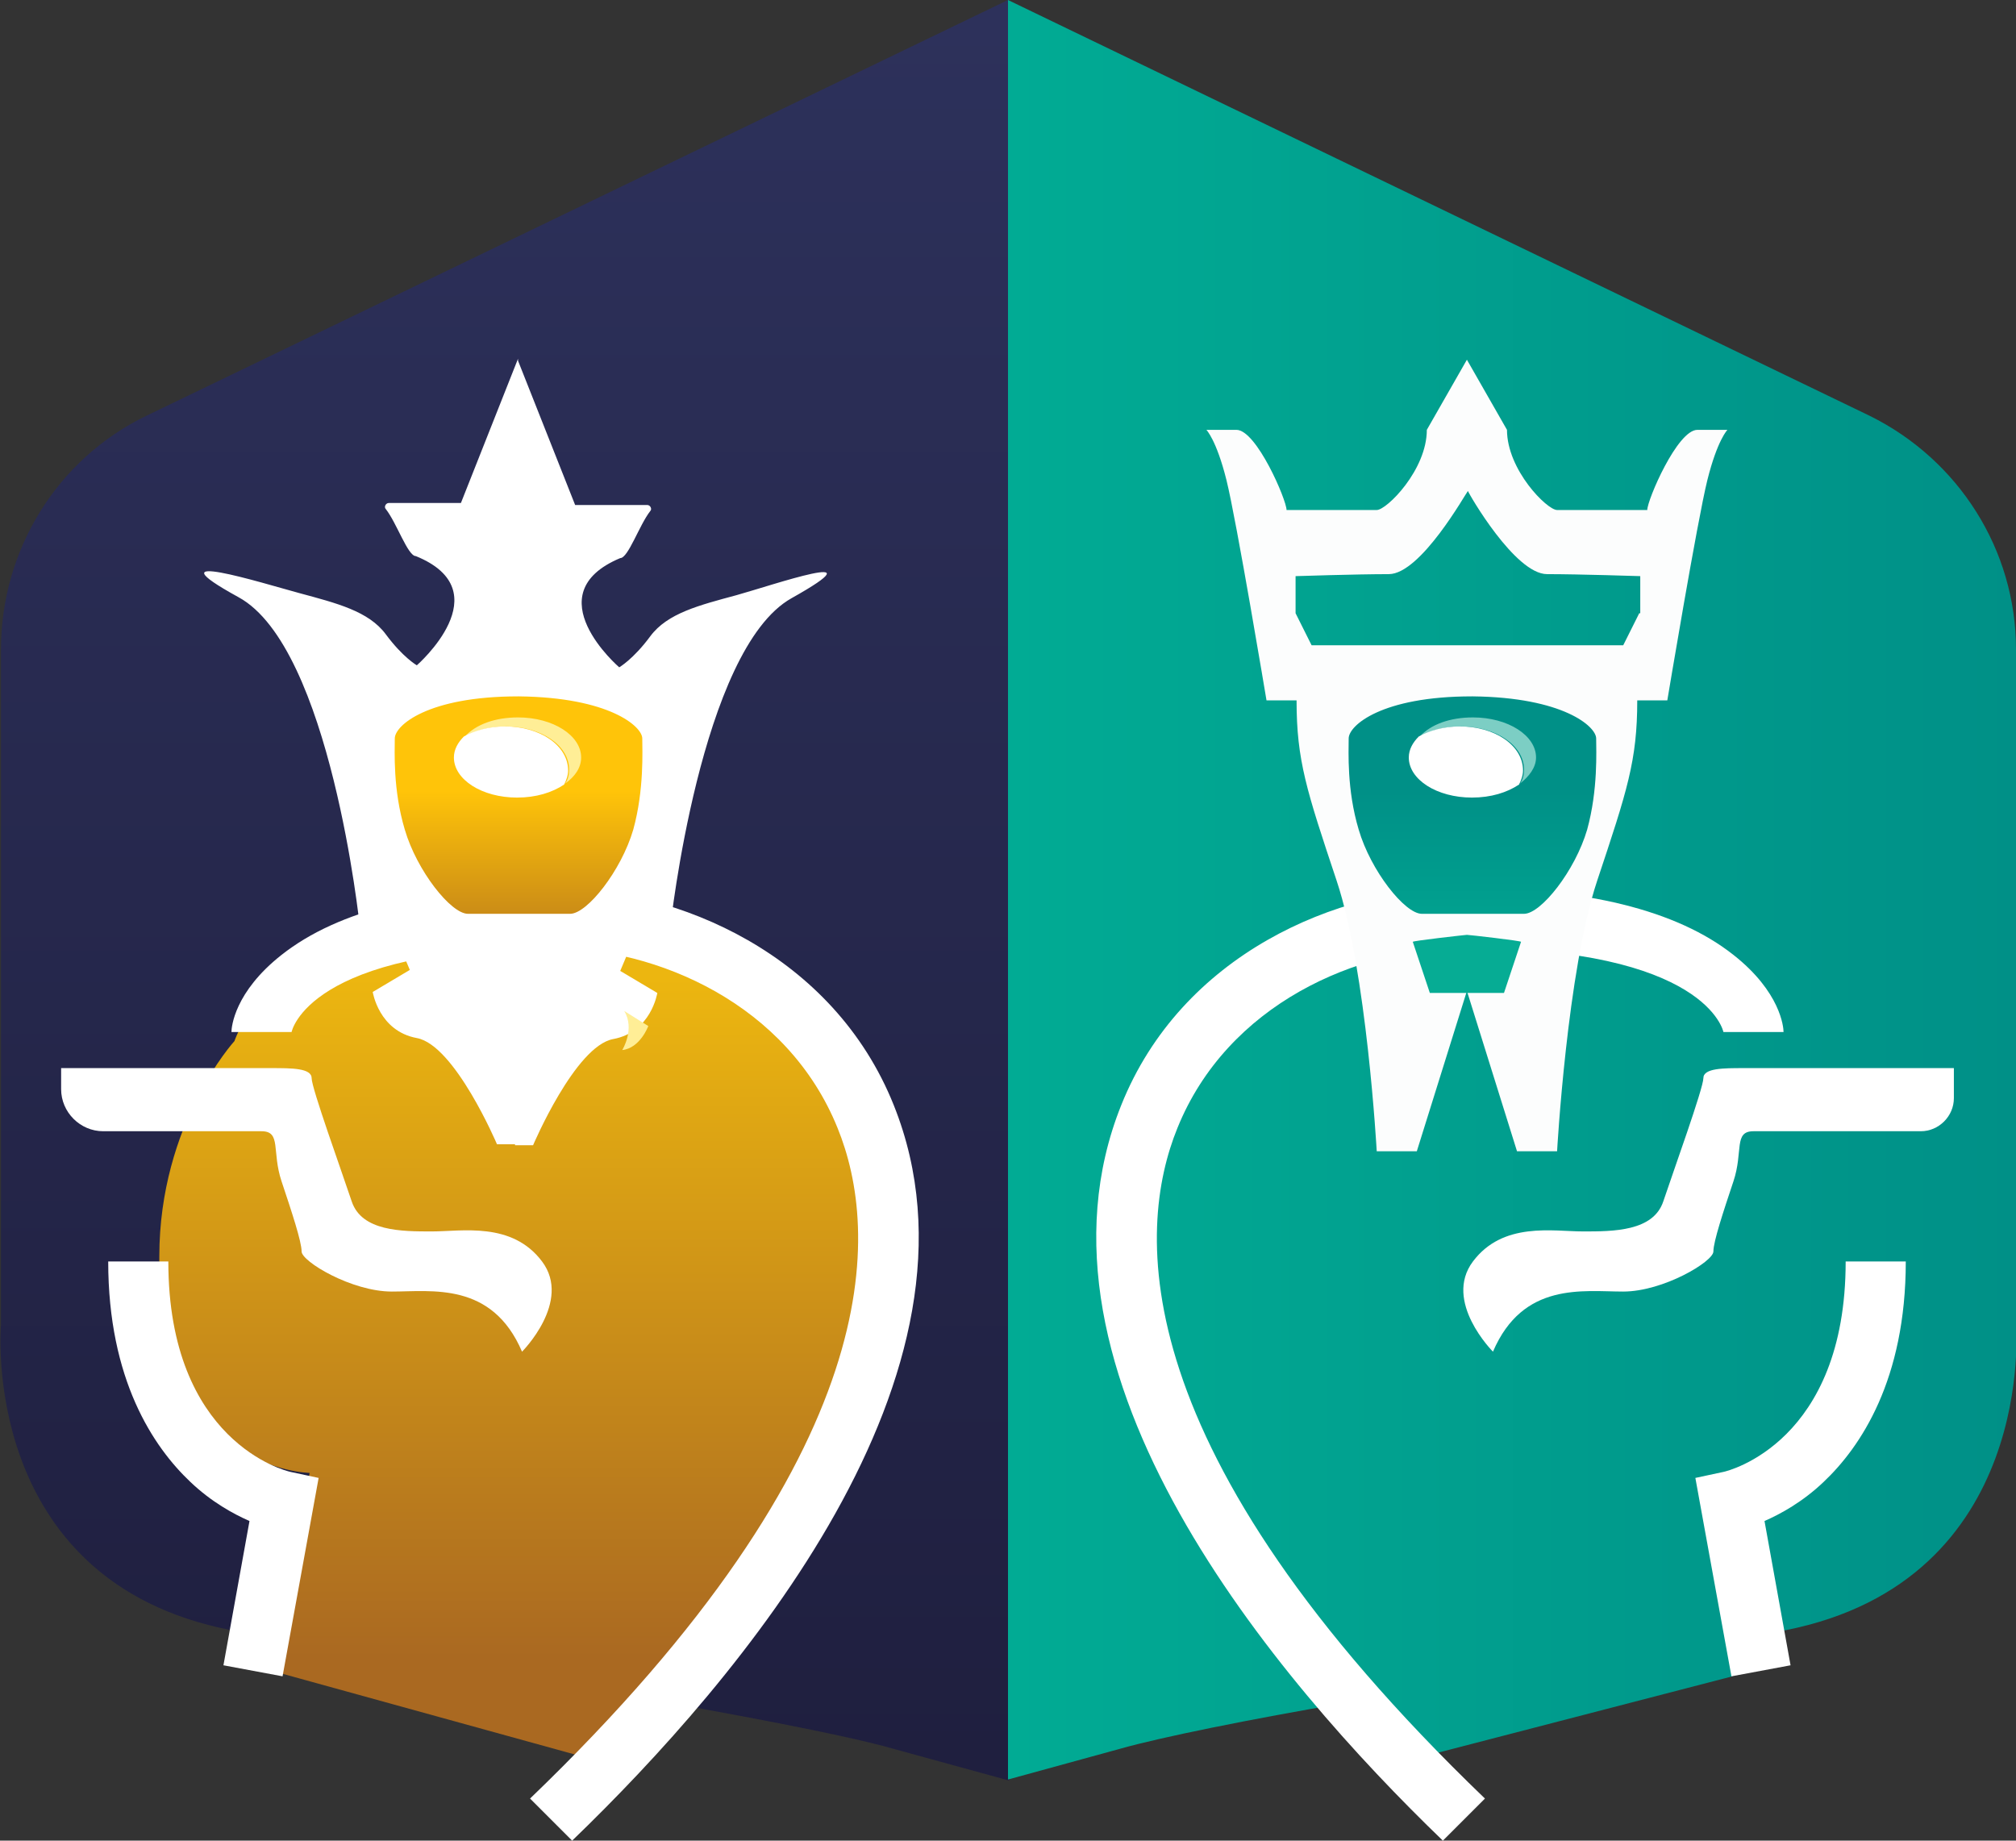
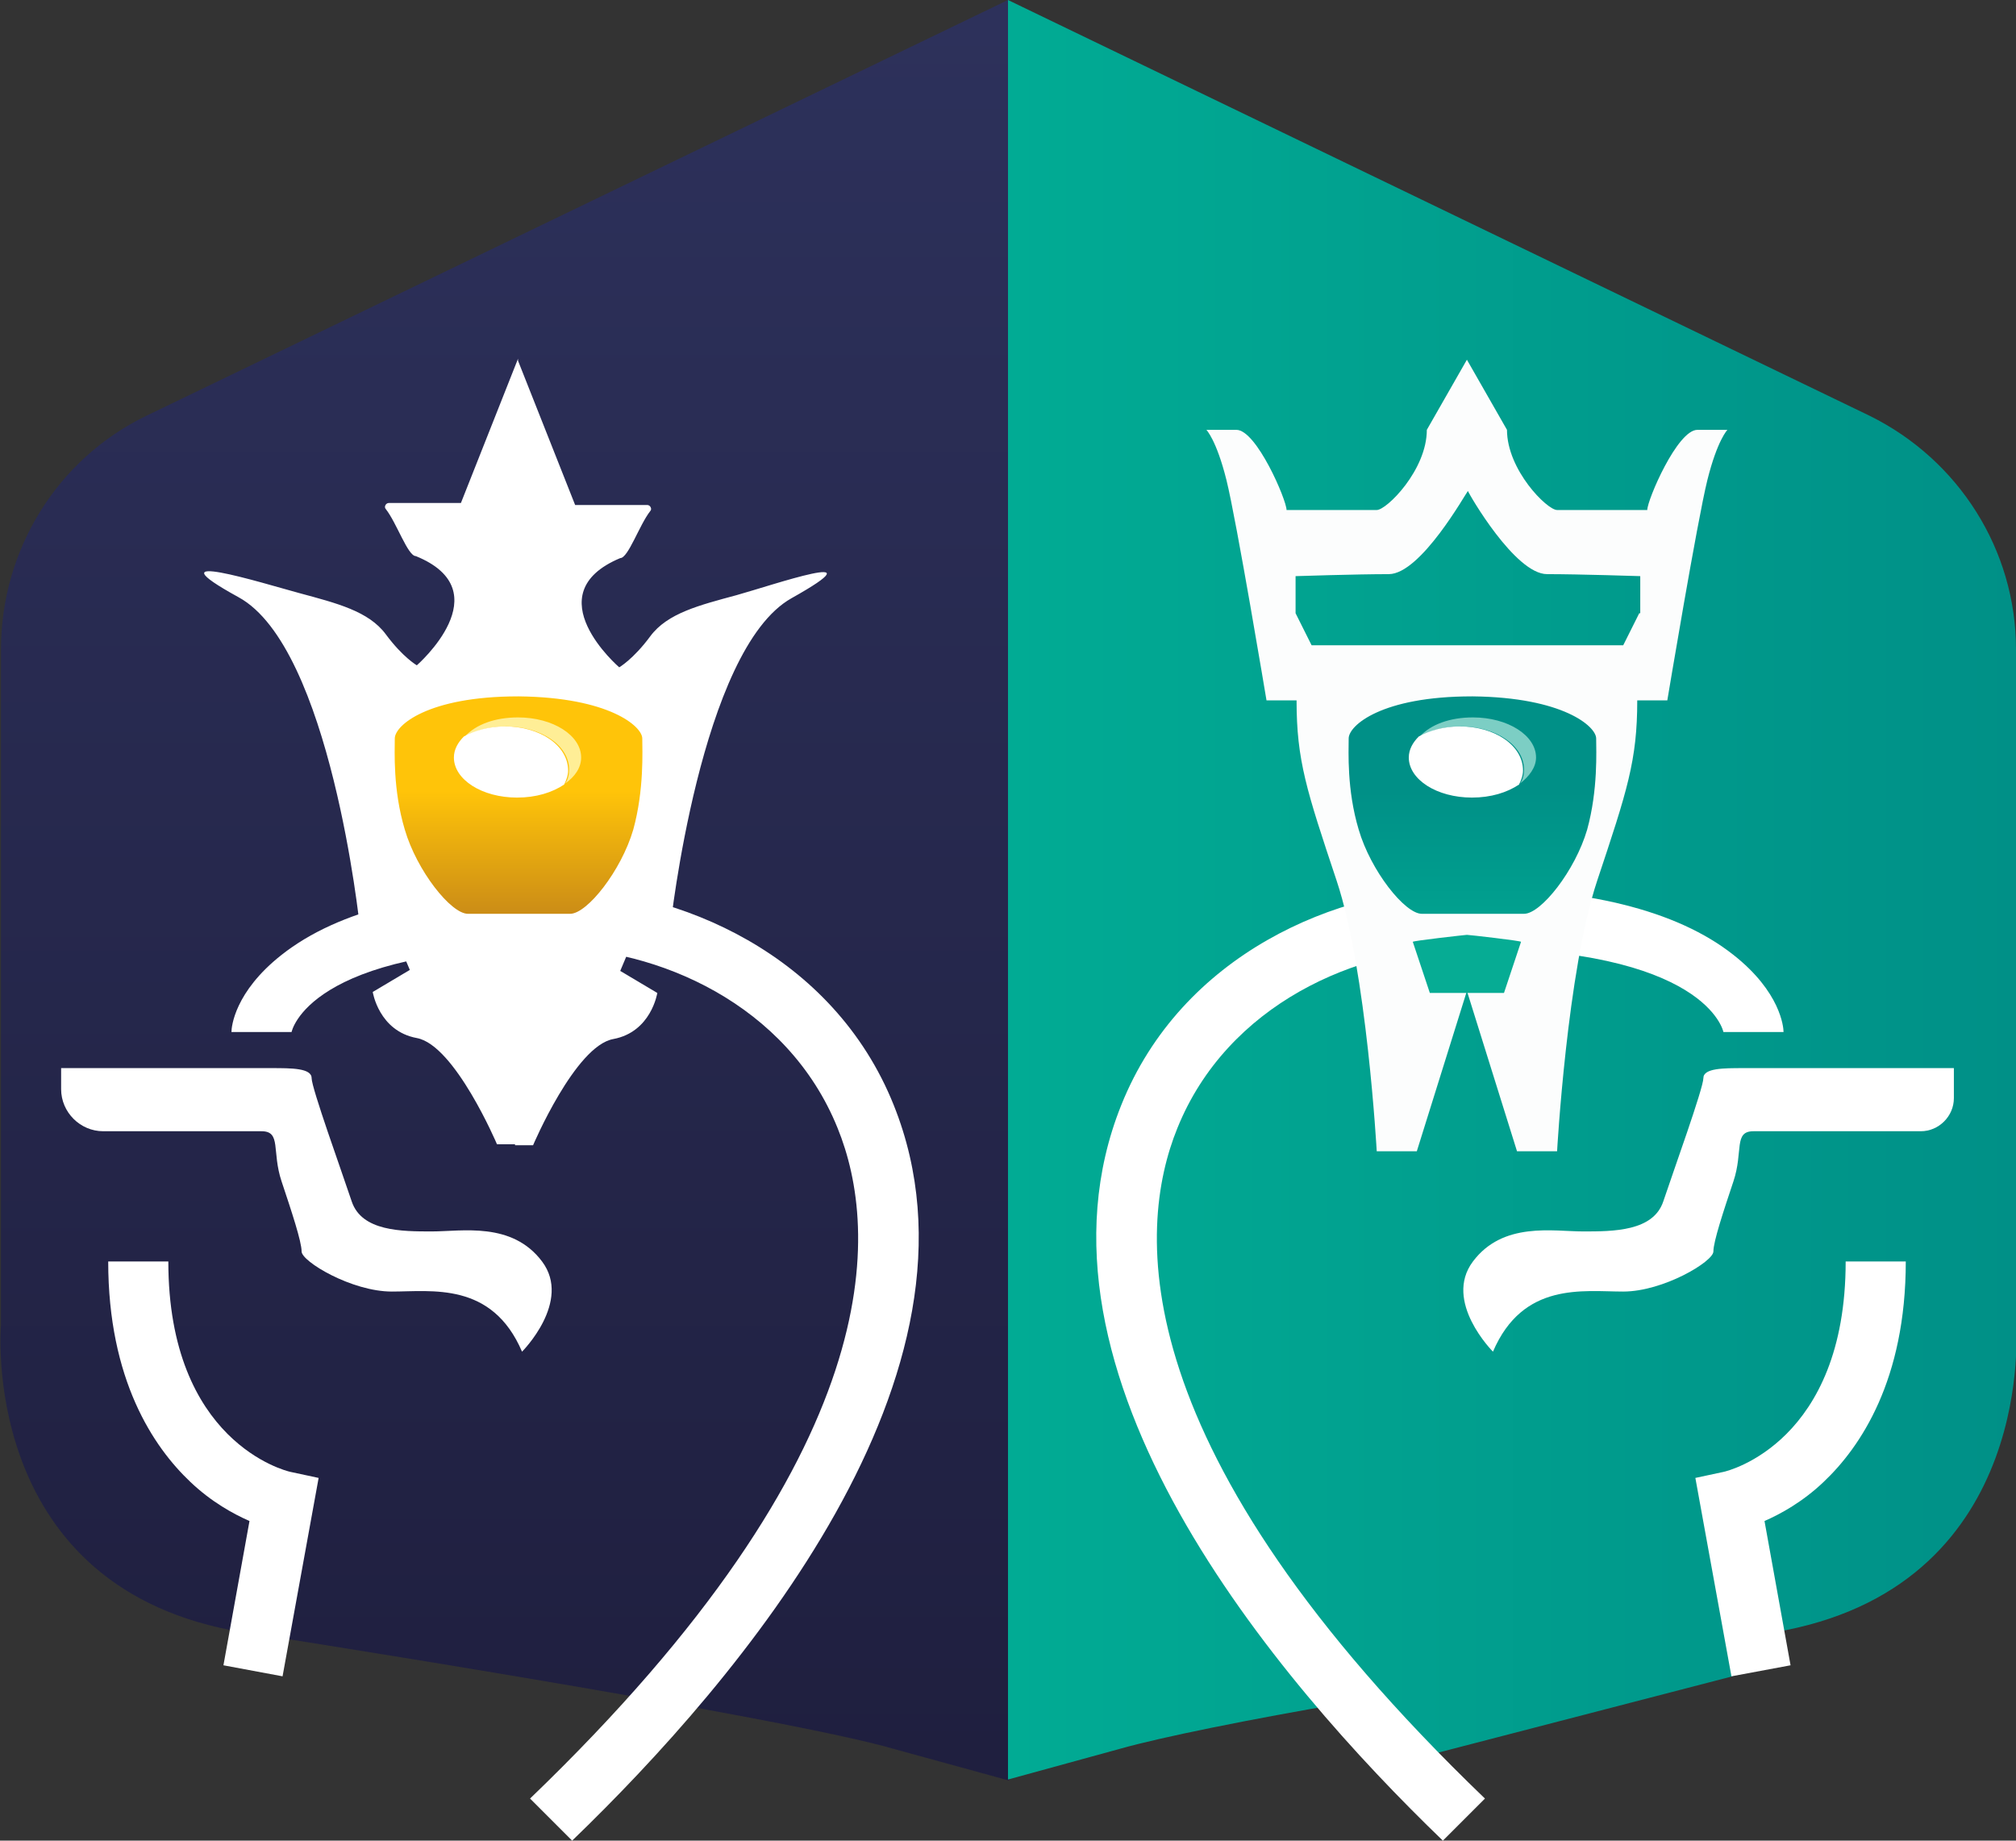
<svg xmlns="http://www.w3.org/2000/svg" version="1.1" id="Layer_1" x="0px" y="0px" viewBox="0 0 201.2 183.7" enable-background="new 0 0 201.2 183.7" xml:space="preserve">
  <rect x="0" y="0" width="201.2" height="183.7" fill="#333333" stroke="none" />
  <linearGradient id="SVGID_1_" gradientUnits="userSpaceOnUse" x1="50.307" y1="1.144" x2="50.307" y2="175.858">
    <stop offset="1.993303e-03" style="stop-color:#2D315B" />
    <stop offset="1" style="stop-color:#1F1F3F" />
  </linearGradient>
  <path fill="url(#SVGID_1_)" d="M100.6,0l-86,41.5C5.7,45.8,0.1,54.9,0.1,64.8v67.4c0,0-2.3,25.6,23,30.5c0,0,54.8,8.5,66.3,11.9  l11.3,3.1V0z" />
  <g>
    <linearGradient id="SVGID_00000123418945625363399830000012924645149957955717_" gradientUnits="userSpaceOnUse" x1="52.044" y1="165.473" x2="52.044" y2="97.593">
      <stop offset="0" style="stop-color:#AA6921" />
      <stop offset="1" style="stop-color:#ECB610" />
    </linearGradient>
-     <path fill="url(#SVGID_00000123418945625363399830000012924645149957955717_)" d="M15.9,125.4c0-13.3,7.5-21.5,7.5-21.5   S27.9,89.9,52,89.9s62.1,27.1,10.5,82.8c-1.4,1.5-2.6,3.1-2.6,3.1l-32.6-9l3.6-19.8C30.9,147,15.6,146.8,15.9,125.4z" />
  </g>
  <g>
    <linearGradient id="SVGID_00000118370576592094684180000002990309419233570201_" gradientUnits="userSpaceOnUse" x1="100.61" y1="88.807" x2="201.224" y2="88.807">
      <stop offset="1.993303e-03" style="stop-color:#01AB94" />
      <stop offset="1" style="stop-color:#009087" />
    </linearGradient>
    <path fill="url(#SVGID_00000118370576592094684180000002990309419233570201_)" d="M201.2,132.1V64.8c0-9.9-5.7-18.9-14.6-23.3   L100.6,0v177.6l11.3-3.1c3.9-1.1,12.7-2.9,22.7-4.6c1,1.1,2,2.2,3,3.3c0.9,0.9,3.3,2.4,3.3,2.4l32-8.3l-0.7-3.7   c3.7-0.6,6-0.9,6-0.9C203.4,157.7,201.2,132.1,201.2,132.1z" />
  </g>
  <g>
    <path fill="#FFFFFF" d="M172.8,167.3l-3.6-19.8l2.8-0.6c0.5-0.1,12.2-3,12.2-21h6c0,11.8-4.5,18.5-8.2,22c-2.1,2-4.3,3.2-5.9,3.9   l2.6,14.4L172.8,167.3z" />
  </g>
  <g>
    <path fill="#FFFFFF" d="M144,183.7c-16.6-16-42.8-46.7-32.1-73.4c6-15,21.5-21.7,34.1-21.7c12.2,0,21.3,2.2,27,6.7   c4.7,3.7,5,7.2,5,7.7l-6,0c0,0-1.6-8.4-25.9-8.4c-10.6,0-23.6,5.6-28.6,18c-4.1,10.1-5.5,32.1,30.7,66.9L144,183.7z" />
  </g>
  <path fill="#FFFFFF" d="M149,134.9c0,0-5-5-2-9s8-3,11-3s7,0,8-3s4-11.3,4-12.3s2-1,4-1s21,0,21,0v3c0,1.8-1.5,3.3-3.3,3.3H175  c-2,0-1,2-2,5s-2,6-2,7s-5,4-9,4S152,127.9,149,134.9z" />
  <path fill="#FCFDFD" d="M169.4,42.9c-2,0-5,7-5,8c-4,0-8,0-9,0s-5-4-5-8l-4-7c0,0,0,0,0,0l0,0l0,0c0,0,0,0,0,0l-4,7c0,4-4,8-5,8  s-5,0-9,0c0-1-3-8-5-8s-3,0-3,0s1,1,2,5s4,22,4,22s1,0,3,0c0,6,1,9,4,18s4,27,4,27h4l5-16l5,16h4c0,0,1-18,4-27s4-12,4-18  c2,0,3,0,3,0s3-18,4-22s2-5,2-5S171.4,42.9,169.4,42.9z M163.6,61.2l-1.6,3.2l-15.6,0c0,0,0,0,0,0l-15.5,0l-1.6-3.2v-3.7  c0,0,6.1-0.2,9.3-0.2c3.2,0,7.7-8.1,7.9-8.3c0,0,0,0,0,0c0,0,0,0,0,0c0,0,0,0,0,0c0,0,0,0,0,0c0.1,0.3,4.7,8.3,7.9,8.3  c3.2,0,9.3,0.2,9.3,0.2V61.2z" />
  <path fill="#06AC94" d="M146.4,93.3L146.4,93.3C146.4,93.3,146.4,93.3,146.4,93.3C146.4,93.3,146.4,93.3,146.4,93.3L146.4,93.3  c-0.1,0-5.5,0.6-5.4,0.7l1.7,5.1h3.7h0h3.7l1.7-5.1C151.9,93.9,146.6,93.3,146.4,93.3z" />
  <g>
    <path fill="#FFFFFF" d="M28.2,167.3l3.6-19.8l-2.8-0.6c-0.5-0.1-12.2-3-12.2-21h-6c0,11.8,4.5,18.5,8.2,22c2.1,2,4.3,3.2,5.9,3.9   l-2.6,14.4L28.2,167.3z" />
  </g>
  <g>
    <path fill="#FFFFFF" d="M57.1,183.7c16.6-16,42.8-46.7,32.1-73.4c-6-15-21.5-21.7-34.1-21.7c-12.2,0-21.3,2.2-27,6.7   c-4.7,3.7-5,7.2-5,7.7l6,0c0,0,1.6-8.4,25.9-8.4c10.6,0,23.6,5.6,28.6,18c4.1,10.1,5.5,32.1-30.7,66.9L57.1,183.7z" />
  </g>
  <path fill="#FFFFFF" d="M52.1,134.9c0,0,5-5,2-9s-8-3-11-3s-7,0-8-3s-4-11.3-4-12.3s-2-1-4-1s-21,0-21,0v2.1c0,2.3,1.9,4.2,4.2,4.2  h15.8c2,0,1,2,2,5s2,6,2,7s5,4,9,4S49.1,127.9,52.1,134.9z" />
  <g>
    <path fill="#FFFFFF" d="M73.5,59.4c-3.7,1-6.9,1.8-8.6,4.1c-1.7,2.3-3.1,3.1-3.1,3.1s-8.5-7.3,0.1-10.9c0.8,0,1.9-3.3,3-4.7   c0.2-0.2,0-0.6-0.3-0.6h-7.2L51.7,36v-0.2l-5.7,14.4h-7.2c-0.3,0-0.5,0.4-0.3,0.6c1.1,1.4,2.2,4.7,3,4.7c8.6,3.5,0.1,10.9,0.1,10.9   s-1.4-0.8-3.1-3.1c-1.7-2.3-4.9-3.1-8.6-4.1c-3.7-1-15.2-4.6-6.1,0.4c9.2,5,12.1,32.8,12.1,32.8l0.7,3.9l3.5-1.4l0.8,1.9l-3.7,2.2   c0,0,0.6,3.9,4.4,4.6c3.8,0.7,8,10.6,8,10.6h1.8v0.1h1.8c0,0,4.2-9.9,8-10.6c3.8-0.7,4.4-4.6,4.4-4.6l-3.7-2.2l0.8-1.9l3.5,1.4   l0.7-3.9c0,0,3-27.7,12.1-32.8S77.1,58.4,73.5,59.4z" />
  </g>
  <linearGradient id="SVGID_00000058587591148070953620000007772081439718528944_" gradientUnits="userSpaceOnUse" x1="51.703" y1="99.008" x2="51.703" y2="78.955">
    <stop offset="0" style="stop-color:#AA691F" />
    <stop offset="1" style="stop-color:#FFC409" />
  </linearGradient>
  <path fill="url(#SVGID_00000058587591148070953620000007772081439718528944_)" d="M64.1,73.7c0-1.2-3.3-4.1-12.3-4.2  c0,0-0.1,0-0.1,0c0,0,0,0,0,0c-9,0-12.3,2.9-12.3,4.2c0,1.3-0.2,5.1,1,9.1c1.2,4.1,4.6,8.4,6.3,8.4c1.5,0,8.7,0,10.2,0  c1.7,0,5.1-4.3,6.3-8.4C64.3,78.8,64.1,74.9,64.1,73.7z" />
  <path fill="#FFEE96" d="M58,75.6c0-2.2-2.8-4-6.3-4c-2.3,0-4.2,0.7-5.3,1.9c1.1-0.6,2.5-1,4.1-1c3.5,0,6.3,1.9,6.3,4.3  c0,0.5-0.1,1-0.4,1.4C57.4,77.5,58,76.6,58,75.6z" />
  <path fill="#FFFFFF" d="M50.4,72.5c-1.6,0-3,0.4-4.1,1c-0.6,0.6-1,1.3-1,2.1c0,2.2,2.8,4,6.3,4c1.9,0,3.5-0.5,4.7-1.3  c0.2-0.4,0.4-0.9,0.4-1.4C56.7,74.4,53.9,72.5,50.4,72.5z" />
  <g>
    <linearGradient id="SVGID_00000028302672536658845510000004399111711452580276_" gradientUnits="userSpaceOnUse" x1="146.95" y1="99.008" x2="146.95" y2="78.955">
      <stop offset="1.993303e-03" style="stop-color:#01AB94" />
      <stop offset="1" style="stop-color:#009087" />
    </linearGradient>
    <path fill="url(#SVGID_00000028302672536658845510000004399111711452580276_)" d="M159.3,73.7c0-1.2-3.3-4.1-12.3-4.2   c0,0-0.1,0-0.1,0c0,0,0,0,0,0c-9,0-12.3,2.9-12.3,4.2c0,1.3-0.2,5.1,1,9.1c1.2,4.1,4.6,8.4,6.3,8.4c1.5,0,8.7,0,10.2,0   c1.7,0,5.1-4.3,6.3-8.4C159.5,78.8,159.3,74.9,159.3,73.7z" />
  </g>
  <path fill="#7CCEC4" d="M153.3,75.6c0-2.2-2.8-4-6.3-4c-2.3,0-4.2,0.7-5.3,1.9c1.1-0.6,2.5-1,4.1-1c3.5,0,6.3,1.9,6.3,4.3  c0,0.5-0.1,1-0.4,1.4C152.6,77.5,153.3,76.6,153.3,75.6z" />
  <g>
    <path fill="#FFFFFF" d="M145.7,72.5c-1.6,0-3,0.4-4.1,1c-0.6,0.6-1,1.3-1,2.1c0,2.2,2.8,4,6.3,4c1.9,0,3.5-0.5,4.7-1.3   c0.2-0.4,0.4-0.9,0.4-1.4C152,74.4,149.2,72.5,145.7,72.5z" />
  </g>
-   <path fill="#FFEE96" d="M62.3,100.9l2.4,1.5c0,0-0.8,2.2-2.6,2.4C62.1,104.8,63.4,102.7,62.3,100.9z" />
</svg>